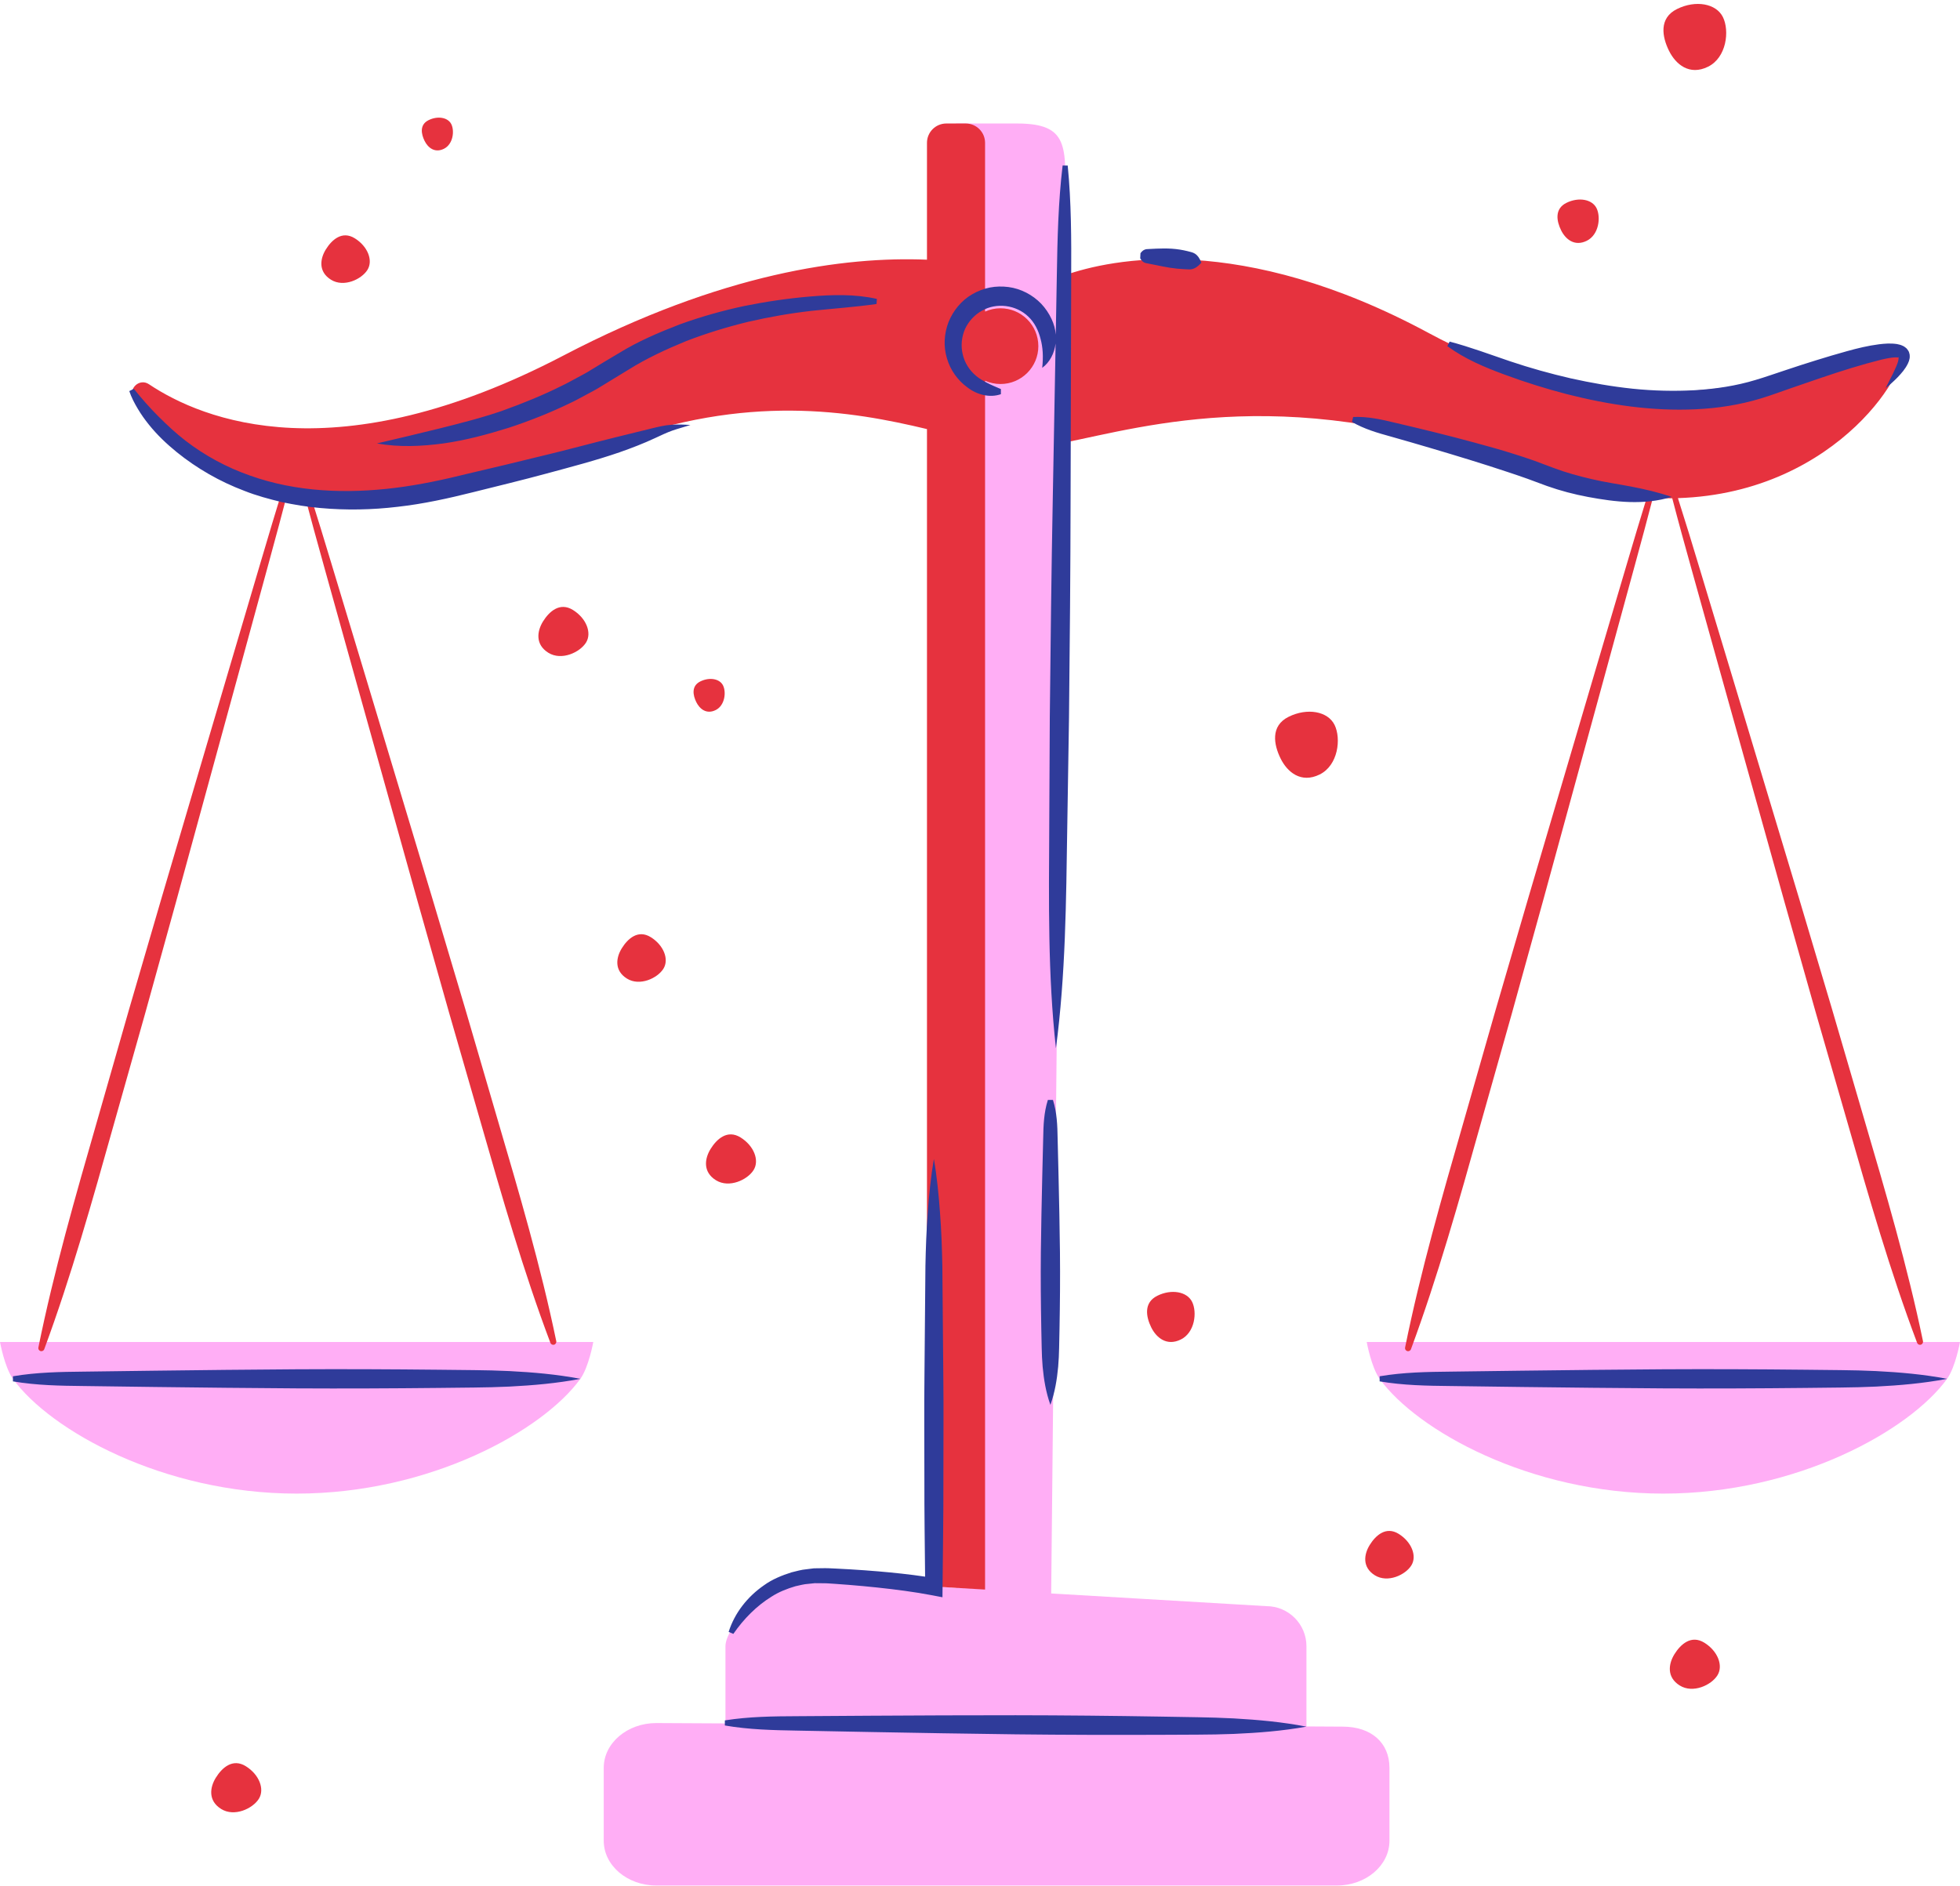
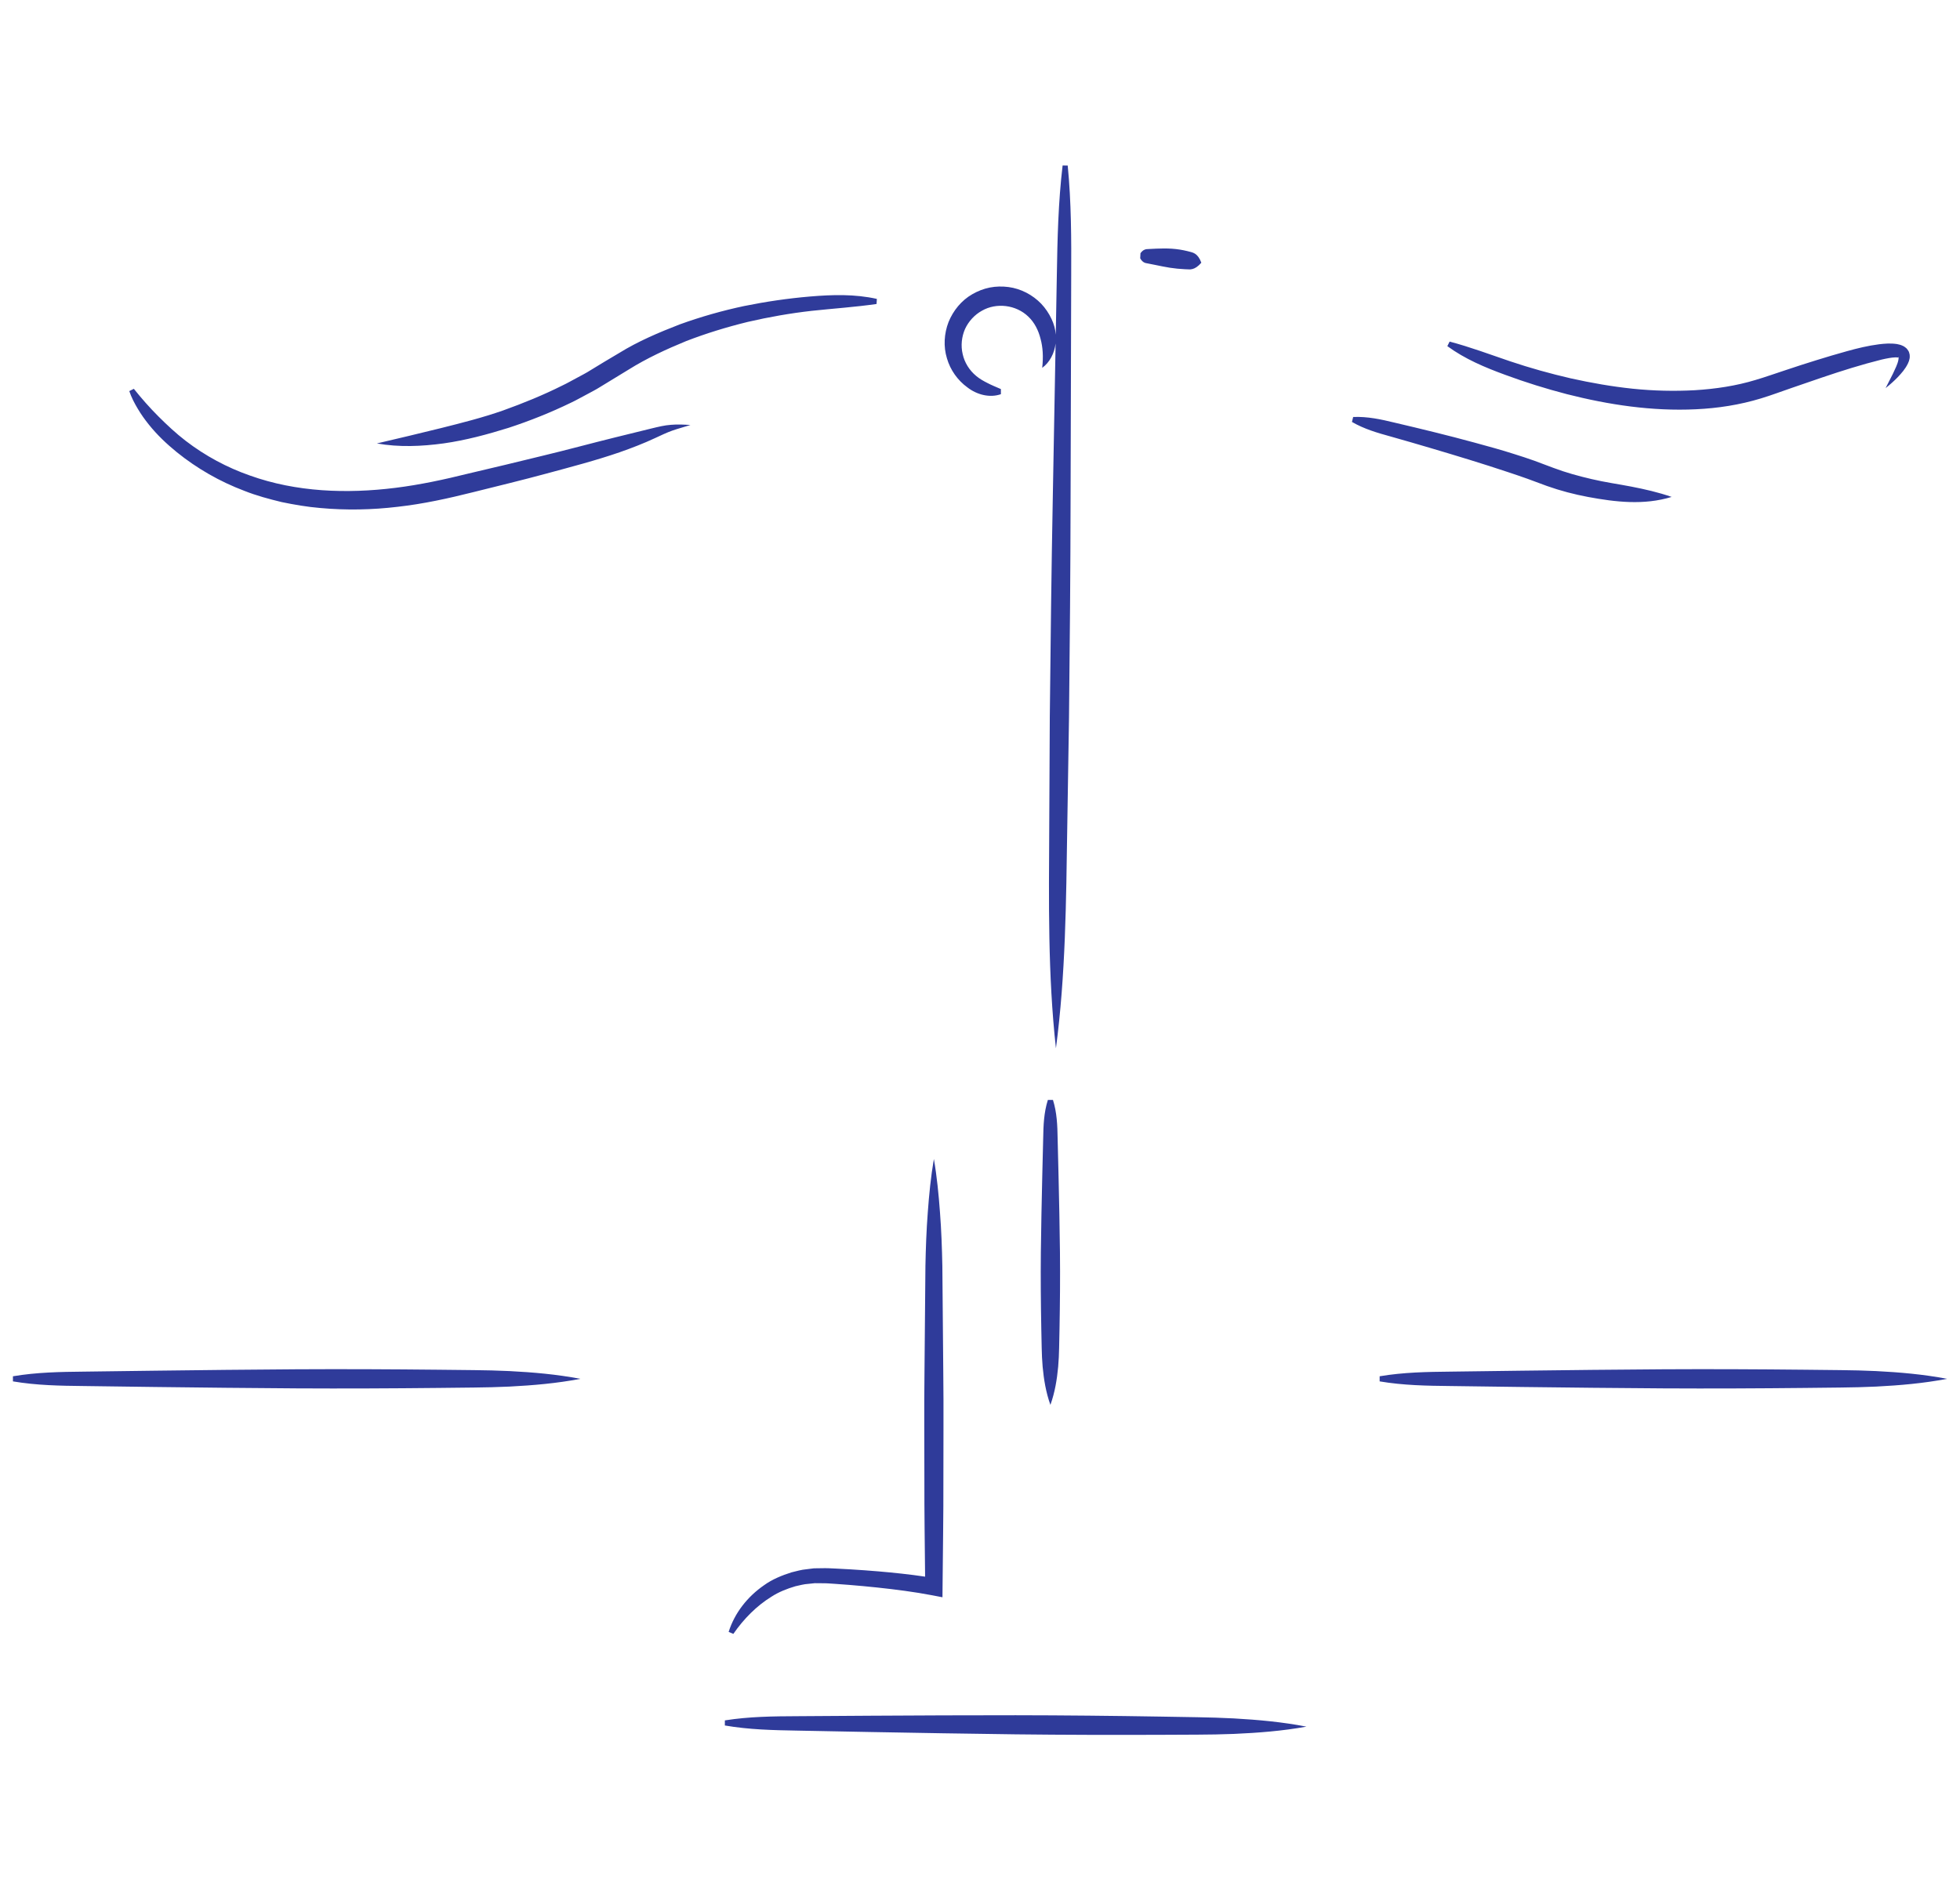
<svg xmlns="http://www.w3.org/2000/svg" fill="#000000" height="481.1" preserveAspectRatio="xMidYMid meet" version="1" viewBox="0.0 -1.0 500.0 481.1" width="500" zoomAndPan="magnify">
  <defs>
    <clipPath id="a">
-       <path d="M 0 30 L 500 30 L 500 480.078 L 0 480.078 Z M 0 30" />
-     </clipPath>
+       </clipPath>
  </defs>
  <g>
    <g clip-path="url(#a)" id="change1_1">
-       <path d="M 348.652 341.398 C 348.652 341.398 349.809 347.824 351.949 350.801 C 361.43 363.938 390.246 380.082 424.324 380.082 C 458.406 380.082 487.227 363.938 496.699 350.801 C 498.848 347.824 500 341.398 500 341.398 Z M 342.5 439.539 L 333.277 439.488 L 333.277 419.031 C 333.277 413.379 328.695 408.797 323.047 408.797 L 268.16 405.559 L 271.723 50.789 C 271.867 36.367 272.785 30.508 259.395 30.508 L 243.883 30.508 L 243.883 404.125 L 203.418 401.738 C 197.766 401.738 185.066 413.379 185.066 419.031 L 185.066 438.719 L 167.426 438.625 C 160.02 438.625 154.016 443.734 154.016 450.039 L 154.016 468.664 C 154.016 474.969 160.02 480.078 167.426 480.078 L 341.043 480.078 C 348.449 480.078 354.453 474.969 354.453 468.664 L 354.453 450.039 C 354.453 443.734 349.906 439.539 342.5 439.539 Z M 0 341.398 L 151.348 341.398 C 151.348 341.398 150.195 347.824 148.051 350.801 C 138.57 363.938 109.754 380.082 75.672 380.082 C 41.594 380.082 12.777 363.938 3.301 350.801 C 1.156 347.824 0 341.398 0 341.398" fill="#ffaef5" />
-     </g>
+       </g>
    <g id="change2_1">
-       <path d="M 398.238 57.754 C 397.109 55.465 396.484 52.297 399.598 50.758 C 402.715 49.219 406.152 49.832 407.285 52.121 C 408.414 54.41 407.902 58.898 404.785 60.434 C 401.672 61.973 399.367 60.043 398.238 57.754 Z M 425.758 11.941 C 424.035 8.457 423.086 3.633 427.824 1.293 C 432.566 -1.047 437.805 -0.117 439.523 3.367 C 441.242 6.855 440.465 13.684 435.723 16.023 C 430.98 18.363 427.477 15.43 425.758 11.941 Z M 326.68 192.523 C 324.961 189.039 324.012 184.215 328.75 181.875 C 333.488 179.535 338.727 180.465 340.449 183.949 C 342.168 187.438 341.387 194.266 336.648 196.605 C 331.906 198.945 328.402 196.012 326.68 192.523 Z M 349.426 393.18 C 350.922 390.773 353.547 388.328 356.82 390.363 C 360.094 392.402 361.535 396.004 360.035 398.41 C 358.539 400.82 354.008 402.965 350.73 400.926 C 347.461 398.891 347.926 395.586 349.426 393.18 Z M 158.629 240.934 C 160.125 238.527 162.746 236.082 166.023 238.117 C 169.297 240.156 170.738 243.758 169.238 246.164 C 167.742 248.57 163.211 250.719 159.938 248.68 C 156.66 246.645 157.129 243.344 158.629 240.934 Z M 138.531 157.543 C 140.078 155.059 142.789 152.531 146.172 154.637 C 149.555 156.738 151.043 160.461 149.496 162.949 C 147.945 165.434 143.266 167.652 139.883 165.547 C 136.5 163.441 136.984 160.031 138.531 157.543 Z M 181.285 292.125 C 182.832 289.637 185.543 287.109 188.926 289.215 C 192.309 291.32 193.797 295.039 192.246 297.527 C 190.699 300.016 186.02 302.23 182.637 300.129 C 179.254 298.023 179.738 294.613 181.285 292.125 Z M 177.629 178.145 C 176.773 176.418 176.305 174.027 178.652 172.863 C 181.004 171.703 183.602 172.164 184.453 173.895 C 185.305 175.621 184.918 179.008 182.57 180.168 C 180.219 181.328 178.48 179.875 177.629 178.145 Z M 83.129 62.625 C 84.625 60.219 87.25 57.773 90.523 59.809 C 93.797 61.848 95.238 65.449 93.738 67.855 C 92.242 70.262 87.711 72.41 84.438 70.371 C 81.164 68.336 81.633 65.031 83.129 62.625 Z M 55.07 452.551 C 56.617 450.062 59.328 447.535 62.711 449.641 C 66.094 451.742 67.582 455.465 66.035 457.953 C 64.484 460.441 59.805 462.656 56.422 460.551 C 53.039 458.449 53.523 455.035 55.07 452.551 Z M 427.16 421.043 C 428.707 418.559 431.418 416.031 434.801 418.137 C 438.184 420.238 439.672 423.961 438.121 426.449 C 436.574 428.934 431.895 431.152 428.512 429.047 C 425.129 426.941 425.613 423.531 427.16 421.043 Z M 108.305 34.934 C 107.453 33.207 106.98 30.816 109.332 29.656 C 111.684 28.496 114.277 28.957 115.133 30.684 C 115.984 32.41 115.598 35.797 113.246 36.961 C 110.898 38.117 109.156 36.664 108.305 34.934 Z M 293.68 337.668 C 292.379 335.027 291.656 331.371 295.25 329.598 C 298.844 327.824 302.812 328.527 304.113 331.168 C 305.418 333.812 304.828 338.988 301.234 340.762 C 297.641 342.535 294.984 340.309 293.68 337.668 Z M 255.223 77.656 C 253.82 77.656 252.496 77.961 251.293 78.496 L 251.293 35.445 C 251.293 32.719 249.082 30.508 246.355 30.508 L 241.414 30.508 C 238.684 30.508 236.473 32.719 236.473 35.445 L 236.473 65.258 C 215.543 64.387 184.156 68.594 143.742 89.711 C 85.766 120.008 51.754 106.234 37.988 97.027 C 35.613 95.441 32.703 98.066 34.016 100.602 C 40.469 113.07 54.566 120.305 72.332 123.148 C 70.336 129.465 68.449 135.812 66.574 142.164 L 58.133 170.734 L 41.281 227.883 L 32.938 256.484 L 24.742 285.125 C 19.254 304.211 13.746 323.289 9.789 342.812 C 9.715 343.184 9.918 343.566 10.285 343.699 C 10.691 343.852 11.141 343.645 11.289 343.238 C 18.191 324.555 23.543 305.43 28.914 286.309 L 37.008 257.641 L 44.957 228.93 L 60.684 171.461 L 68.531 142.719 C 70.293 136.277 72.039 129.828 73.68 123.352 C 74.883 123.527 76.102 123.684 77.34 123.82 C 79.094 130.699 80.996 137.539 82.902 144.375 L 90.785 172.648 L 106.59 229.184 L 114.574 257.426 L 122.707 285.629 C 128.102 304.438 133.48 323.25 140.406 341.613 C 140.539 341.969 140.914 342.184 141.297 342.105 C 141.719 342.016 141.988 341.602 141.902 341.18 C 137.918 321.961 132.387 303.191 126.871 284.422 L 118.641 256.246 L 110.262 228.117 L 93.336 171.906 L 84.855 143.809 C 82.855 137.18 80.852 130.555 78.707 123.965 C 101.965 126.258 130.242 121.816 155.738 112.297 C 190.57 99.293 217.141 103.844 236.473 108.477 L 236.473 403.691 L 251.293 404.566 L 251.293 96.141 C 252.496 96.676 253.82 96.98 255.223 96.98 C 260.559 96.98 264.883 92.652 264.883 87.316 C 264.883 81.984 260.559 77.656 255.223 77.656 Z M 489.945 342.105 C 489.566 342.184 489.191 341.969 489.059 341.613 C 482.133 323.25 476.754 304.438 471.359 285.629 L 463.227 257.426 L 455.242 229.184 L 439.438 172.648 L 431.555 144.375 C 429.859 138.305 428.18 132.23 426.594 126.129 C 424.977 126.148 423.324 126.121 421.645 126.043 C 420.203 131.617 418.699 137.172 417.184 142.719 L 409.336 171.461 L 393.609 228.93 L 385.66 257.641 L 377.566 286.309 C 372.195 305.43 366.844 324.555 359.941 343.238 C 359.789 343.645 359.34 343.852 358.938 343.699 C 358.57 343.566 358.363 343.184 358.441 342.812 C 362.398 323.289 367.902 304.211 373.395 285.125 L 381.59 256.484 L 389.934 227.883 L 406.781 170.734 L 415.227 142.164 C 416.824 136.754 418.434 131.348 420.105 125.957 C 410.652 125.348 400.172 123.121 388.645 118.648 C 330.266 96.012 292.5 107.789 271.109 112.012 L 271.535 69.254 C 283.508 65.035 316.473 58.039 364.645 84.066 C 426.047 117.238 479.137 84.145 484.629 88.301 C 488.402 91.16 469.715 124.758 428.043 126.094 C 429.93 131.98 431.727 137.891 433.508 143.809 L 441.988 171.906 L 458.914 228.117 L 467.289 256.246 L 475.523 284.422 C 481.039 303.191 486.566 321.961 490.555 341.18 C 490.641 341.602 490.371 342.016 489.945 342.105" fill="#e6323e" />
-     </g>
+       </g>
    <g id="change3_1">
      <path d="M 478.605 348.82 C 472.574 348.527 466.547 348.574 460.516 348.477 C 448.449 348.352 436.391 348.297 424.324 348.363 C 412.266 348.434 400.199 348.574 388.141 348.723 L 370.047 348.961 C 364.016 349.023 357.98 349.125 351.949 350.148 L 351.949 351.449 C 357.98 352.473 364.016 352.574 370.047 352.637 L 388.141 352.879 C 400.199 353.023 412.266 353.168 424.324 353.234 C 436.391 353.301 448.449 353.246 460.516 353.121 C 466.547 353.023 472.574 353.07 478.605 352.777 C 484.641 352.469 490.672 351.953 496.699 350.801 C 490.672 349.645 484.641 349.129 478.605 348.82 Z M 111.859 348.477 C 99.797 348.352 87.734 348.297 75.672 348.363 C 63.609 348.434 51.547 348.574 39.484 348.723 L 21.395 348.961 C 15.363 349.023 9.332 349.125 3.301 350.148 L 3.301 351.449 C 9.332 352.473 15.363 352.574 21.395 352.637 L 39.484 352.879 C 51.547 353.023 63.609 353.168 75.672 353.234 C 87.734 353.301 99.797 353.246 111.859 353.121 C 117.895 353.023 123.926 353.07 129.953 352.777 C 135.984 352.469 142.02 351.953 148.051 350.801 C 142.02 349.645 135.984 349.129 129.953 348.82 C 123.926 348.527 117.895 348.574 111.859 348.477 Z M 246.797 97.848 C 249.195 99.711 252.5 100.578 255.332 99.57 L 255.332 98.27 C 254.074 97.715 252.969 97.285 251.934 96.738 C 250.898 96.219 249.906 95.66 249.039 94.93 C 247.289 93.496 246.047 91.492 245.578 89.34 C 245.066 87.195 245.324 84.902 246.184 82.934 C 247.09 80.977 248.613 79.32 250.473 78.289 C 254.18 76.145 259.195 76.766 262.316 79.773 C 263.898 81.27 264.895 83.266 265.441 85.422 C 266.035 87.613 266.184 89.98 265.871 92.852 C 267.797 91.457 268.98 89.125 269.285 86.645 L 269.09 97.52 C 268.773 116.289 268.355 135.055 268.129 153.824 L 267.805 181.98 L 267.664 210.137 C 267.562 228.906 267.293 247.676 269.371 266.469 C 271.848 247.723 271.969 228.953 272.258 210.184 L 272.707 182.031 L 272.973 153.875 C 273.133 135.105 273.105 116.336 273.188 97.562 L 273.266 69.406 C 273.309 60.023 273.301 50.637 272.375 41.242 L 271.074 41.227 C 269.957 50.602 269.75 59.984 269.598 69.367 L 269.328 84.387 C 269.223 83.012 268.852 81.648 268.254 80.395 C 267.59 78.969 266.699 77.645 265.609 76.492 C 263.418 74.223 260.438 72.652 257.262 72.234 C 255.68 72.035 254.07 72.055 252.496 72.363 C 250.926 72.672 249.418 73.27 248.039 74.066 C 245.254 75.652 243.152 78.262 241.969 81.18 C 240.836 84.133 240.645 87.422 241.562 90.41 C 242.422 93.41 244.316 96.055 246.797 97.848 Z M 296.203 436.98 C 283.84 436.777 271.477 436.645 259.109 436.633 C 246.746 436.621 234.383 436.688 222.02 436.754 L 203.469 436.875 C 197.289 436.902 191.105 436.961 184.918 437.945 L 184.91 439.246 C 191.086 440.312 197.266 440.449 203.445 440.555 L 221.992 440.91 C 234.355 441.137 246.719 441.355 259.078 441.504 C 271.441 441.648 283.809 441.672 296.172 441.625 C 302.355 441.566 308.535 441.652 314.723 441.398 C 320.902 441.129 327.09 440.656 333.277 439.539 C 327.105 438.344 320.926 437.789 314.746 437.441 C 308.566 437.109 302.383 437.117 296.203 436.98 Z M 113.176 112.129 C 118.82 111.332 124.336 109.84 129.777 108.145 C 135.191 106.367 140.504 104.246 145.645 101.75 C 146.941 101.152 148.176 100.422 149.445 99.766 C 150.699 99.078 151.984 98.449 153.188 97.676 L 160.375 93.293 C 164.988 90.406 169.969 88.109 175.027 86.031 C 180.141 84.055 185.402 82.445 190.754 81.133 C 196.117 79.891 201.562 78.93 207.055 78.309 C 212.551 77.719 218.059 77.359 223.609 76.559 L 223.691 75.262 C 218.051 74.004 212.344 74.176 206.699 74.648 C 201.047 75.125 195.422 75.949 189.848 77.078 C 184.281 78.258 178.785 79.82 173.406 81.766 C 168.082 83.828 162.77 86.074 157.871 89.113 C 155.34 90.605 153.02 91.992 150.691 93.43 C 149.543 94.176 148.309 94.781 147.109 95.441 C 145.895 96.074 144.715 96.773 143.473 97.352 C 138.566 99.809 133.477 101.883 128.305 103.738 C 123.113 105.559 117.777 106.902 112.43 108.242 C 107.066 109.578 101.691 110.84 96.141 112.141 C 101.789 113.148 107.547 112.895 113.176 112.129 Z M 269.801 289.367 C 269.746 286.125 269.629 282.883 268.613 279.641 L 267.312 279.641 C 266.293 282.883 266.176 286.125 266.121 289.367 L 265.883 299.094 C 265.734 305.578 265.594 312.059 265.523 318.543 C 265.457 325.027 265.516 331.512 265.637 337.996 C 265.738 341.234 265.688 344.477 265.98 347.719 C 266.285 350.961 266.801 354.203 267.961 357.445 C 269.121 354.203 269.637 350.961 269.941 347.719 C 270.234 344.477 270.184 341.234 270.285 337.996 C 270.406 331.512 270.465 325.027 270.398 318.543 C 270.328 312.059 270.188 305.578 270.039 299.094 Z M 216.887 399.406 L 213.262 399.211 C 212.059 399.152 210.863 399.078 209.551 399.121 L 207.629 399.148 L 205.707 399.387 C 204.422 399.492 203.176 399.875 201.918 400.172 C 199.461 400.953 197.023 401.934 194.926 403.449 C 190.68 406.375 187.406 410.535 185.879 415.367 L 187.078 415.875 C 189.723 412.047 193.027 408.703 196.824 406.371 C 198.703 405.156 200.793 404.344 202.914 403.719 C 204.004 403.492 205.07 403.172 206.191 403.113 L 207.855 402.938 L 209.539 402.953 C 210.629 402.93 211.836 403.027 213.031 403.109 L 216.605 403.375 C 218.988 403.57 221.367 403.785 223.738 404.039 C 228.461 404.543 233.262 405.156 237.801 406.027 L 240.426 406.531 L 240.449 403.855 C 240.52 394.762 240.688 385.664 240.66 376.566 C 240.645 367.473 240.746 358.375 240.633 349.277 L 240.395 321.988 C 240.301 317.441 240.145 312.891 239.793 308.344 C 239.457 303.797 239.02 299.246 238.234 294.699 C 237.453 299.246 237.012 303.797 236.68 308.344 C 236.328 312.891 236.168 317.441 236.078 321.988 L 235.836 349.277 C 235.723 358.375 235.824 367.473 235.812 376.566 C 235.789 384.801 235.918 393.035 235.996 401.273 C 232.012 400.68 228.098 400.273 224.133 399.93 C 221.719 399.723 219.301 399.555 216.887 399.406 Z M 292.738 66.207 L 294.648 66.586 C 295.914 66.848 297.18 67.109 298.441 67.312 C 299.707 67.508 300.977 67.629 302.258 67.688 L 303.219 67.727 C 303.539 67.75 303.863 67.734 304.203 67.641 C 304.883 67.461 305.609 67.008 306.461 66.031 C 306.023 64.812 305.465 64.133 304.855 63.734 C 304.246 63.34 303.582 63.27 302.938 63.078 C 301.633 62.758 300.312 62.547 298.98 62.457 C 297.648 62.371 296.312 62.383 294.977 62.441 L 292.977 62.539 C 292.316 62.547 291.645 62.625 290.938 63.609 L 290.871 64.91 C 291.465 65.961 292.098 66.117 292.738 66.207 Z M 364.848 113.289 C 371.543 115.273 378.234 117.297 384.812 119.496 C 386.465 120.027 388.086 120.613 389.715 121.176 L 394.621 122.992 C 398.066 124.215 401.57 125.129 405.102 125.793 C 412.133 127.098 419.352 127.949 426.441 125.785 C 422.961 124.578 419.566 123.82 416.168 123.156 C 412.773 122.5 409.371 122.035 406.047 121.242 C 402.723 120.473 399.441 119.57 396.312 118.387 L 391.367 116.535 C 389.691 115.938 388 115.387 386.312 114.859 C 382.941 113.773 379.539 112.852 376.145 111.926 C 372.746 111.008 369.348 110.113 365.934 109.277 C 362.523 108.434 359.109 107.613 355.691 106.816 C 352.281 105.988 348.848 105.238 345.195 105.391 L 344.887 106.656 C 348.039 108.477 351.398 109.449 354.77 110.375 C 358.137 111.324 361.496 112.297 364.848 113.289 Z M 399.711 99.566 C 410.371 102.277 421.438 103.961 432.633 103.422 C 438.215 103.164 443.82 102.301 449.234 100.648 C 451.996 99.812 454.445 98.867 457.031 97.988 L 464.707 95.352 C 469.805 93.621 475 91.988 480.027 90.738 C 481.266 90.457 482.539 90.199 483.555 90.176 C 483.691 90.164 483.77 90.188 483.883 90.188 C 484.004 90.184 484.07 90.199 484.121 90.211 L 484.223 90.215 C 484.227 90.219 484.227 90.215 484.234 90.211 C 484.273 90.191 484.242 90.172 484.238 90.129 C 484.266 90.066 484.223 90.09 484.27 90.062 C 484.289 90.07 484.289 90.141 484.324 90.184 C 484.328 90.352 484.348 90.566 484.281 90.84 C 484.191 91.363 483.965 91.965 483.715 92.555 C 483.453 93.145 483.184 93.754 482.887 94.359 L 481.02 98.023 C 482.109 97.16 483.148 96.242 484.121 95.234 C 485.086 94.199 486.027 93.184 486.742 91.691 C 486.926 91.328 487.074 90.875 487.16 90.371 C 487.176 90.078 487.203 89.801 487.156 89.48 C 487.066 89.141 487.023 88.789 486.805 88.48 C 486.605 88.152 486.371 87.863 486.105 87.68 C 485.977 87.574 485.84 87.469 485.699 87.383 L 485.324 87.203 C 485.062 87.074 484.812 86.984 484.594 86.938 C 484.371 86.883 484.121 86.809 483.914 86.781 C 482.219 86.535 480.777 86.676 479.344 86.84 C 476.504 87.207 473.812 87.863 471.16 88.602 C 468.504 89.332 465.887 90.121 463.273 90.93 C 460.66 91.734 458.07 92.582 455.484 93.445 C 452.918 94.281 450.273 95.234 447.824 95.949 C 442.844 97.461 437.621 98.238 432.363 98.559 C 427.102 98.848 421.785 98.723 416.488 98.176 C 411.191 97.621 405.918 96.695 400.688 95.531 C 395.469 94.328 390.289 92.883 385.195 91.168 C 380.102 89.438 375.078 87.551 369.801 86.152 L 369.219 87.316 C 373.734 90.617 378.824 92.75 383.977 94.637 C 389.125 96.539 394.379 98.18 399.711 99.566 Z M 176.129 107.434 C 174.566 107.934 172.988 108.348 171.504 108.867 C 170.027 109.391 168.637 110.07 167.156 110.754 C 164.211 112.133 161.156 113.312 158.094 114.383 C 151.957 116.504 145.691 118.121 139.461 119.812 C 136.344 120.66 133.215 121.457 130.086 122.242 L 120.695 124.578 C 114.488 126.137 107.977 127.582 101.457 128.305 C 94.922 129.086 88.285 129.219 81.691 128.613 C 78.391 128.34 75.117 127.777 71.867 127.105 C 68.645 126.324 65.426 125.465 62.332 124.234 C 56.113 121.887 50.262 118.547 45.094 114.363 C 42.52 112.27 40.09 109.973 38.012 107.379 C 36.965 106.09 36 104.734 35.152 103.301 C 34.297 101.871 33.535 100.414 32.98 98.785 L 34.145 98.203 C 36.102 100.656 38.199 103.035 40.41 105.242 C 42.625 107.449 44.902 109.586 47.379 111.484 C 52.324 115.285 57.879 118.277 63.766 120.332 C 75.555 124.555 88.418 125.023 100.875 123.469 C 107.156 122.684 113.258 121.371 119.551 119.809 C 125.816 118.352 132.066 116.84 138.309 115.312 C 144.559 113.82 150.75 112.121 156.965 110.59 L 166.301 108.293 C 167.859 107.922 169.508 107.5 171.191 107.387 C 172.863 107.242 174.492 107.328 176.129 107.434" fill="#2f3b9a" />
    </g>
  </g>
</svg>